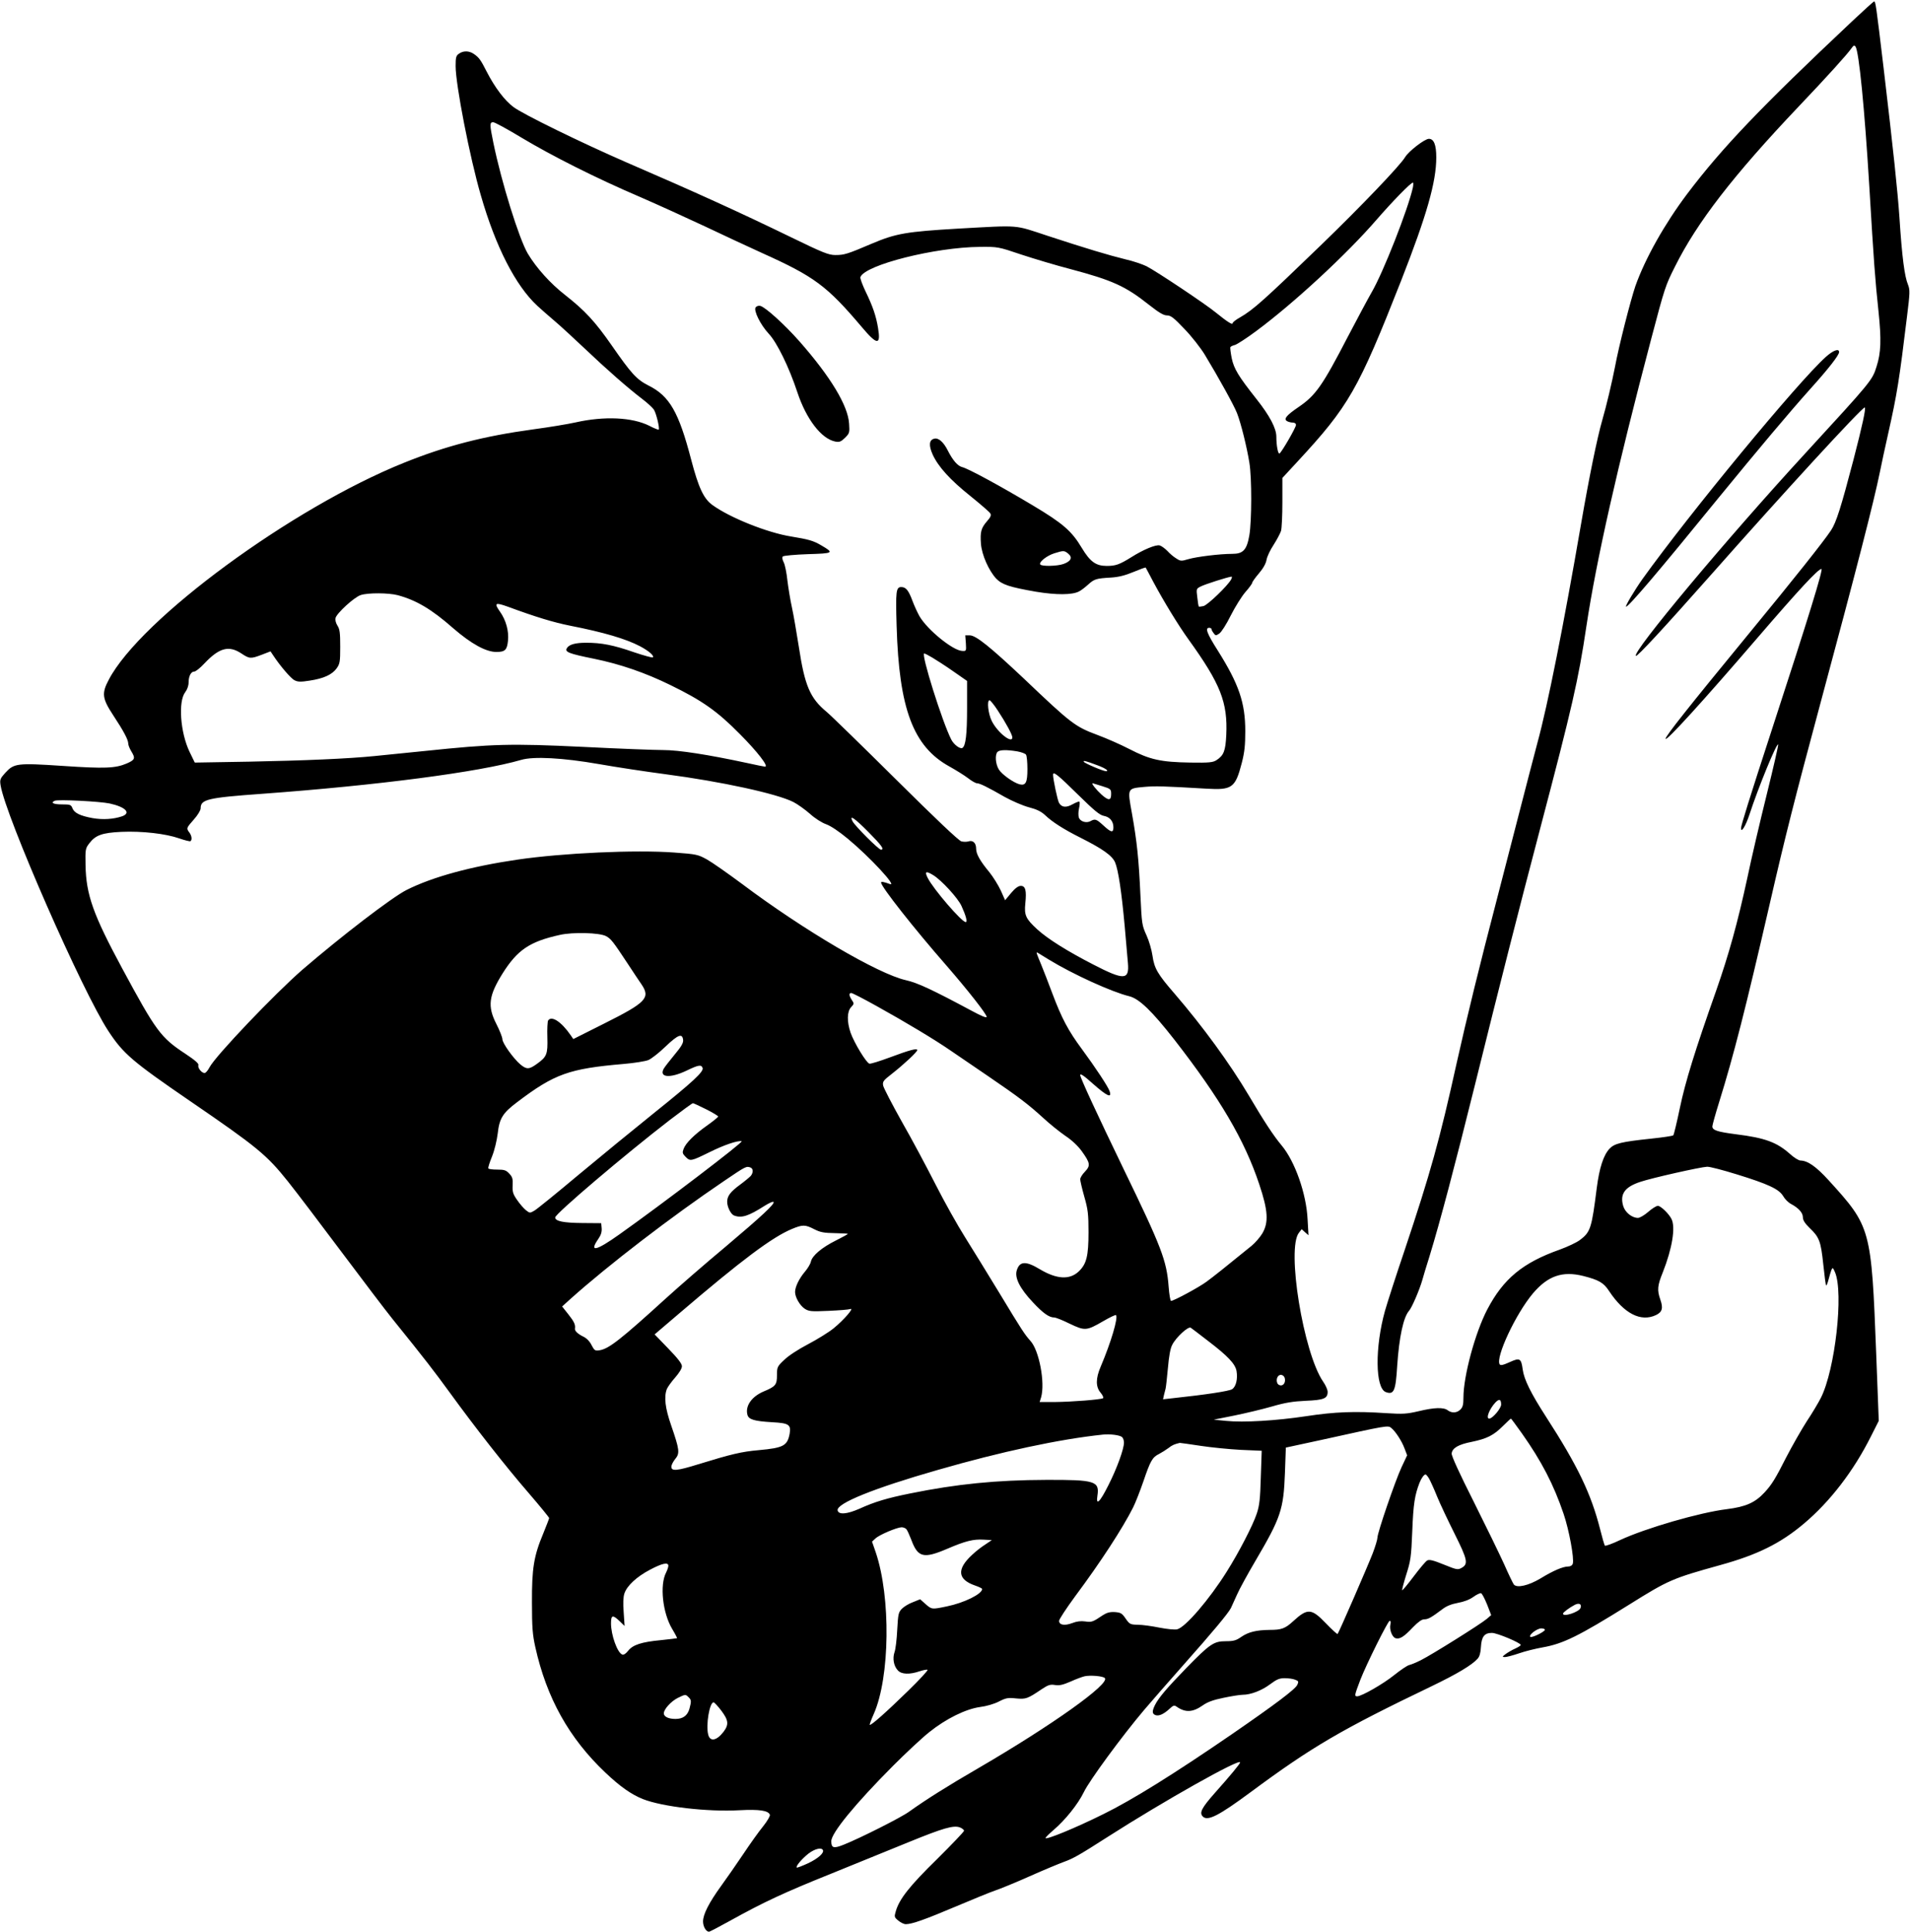
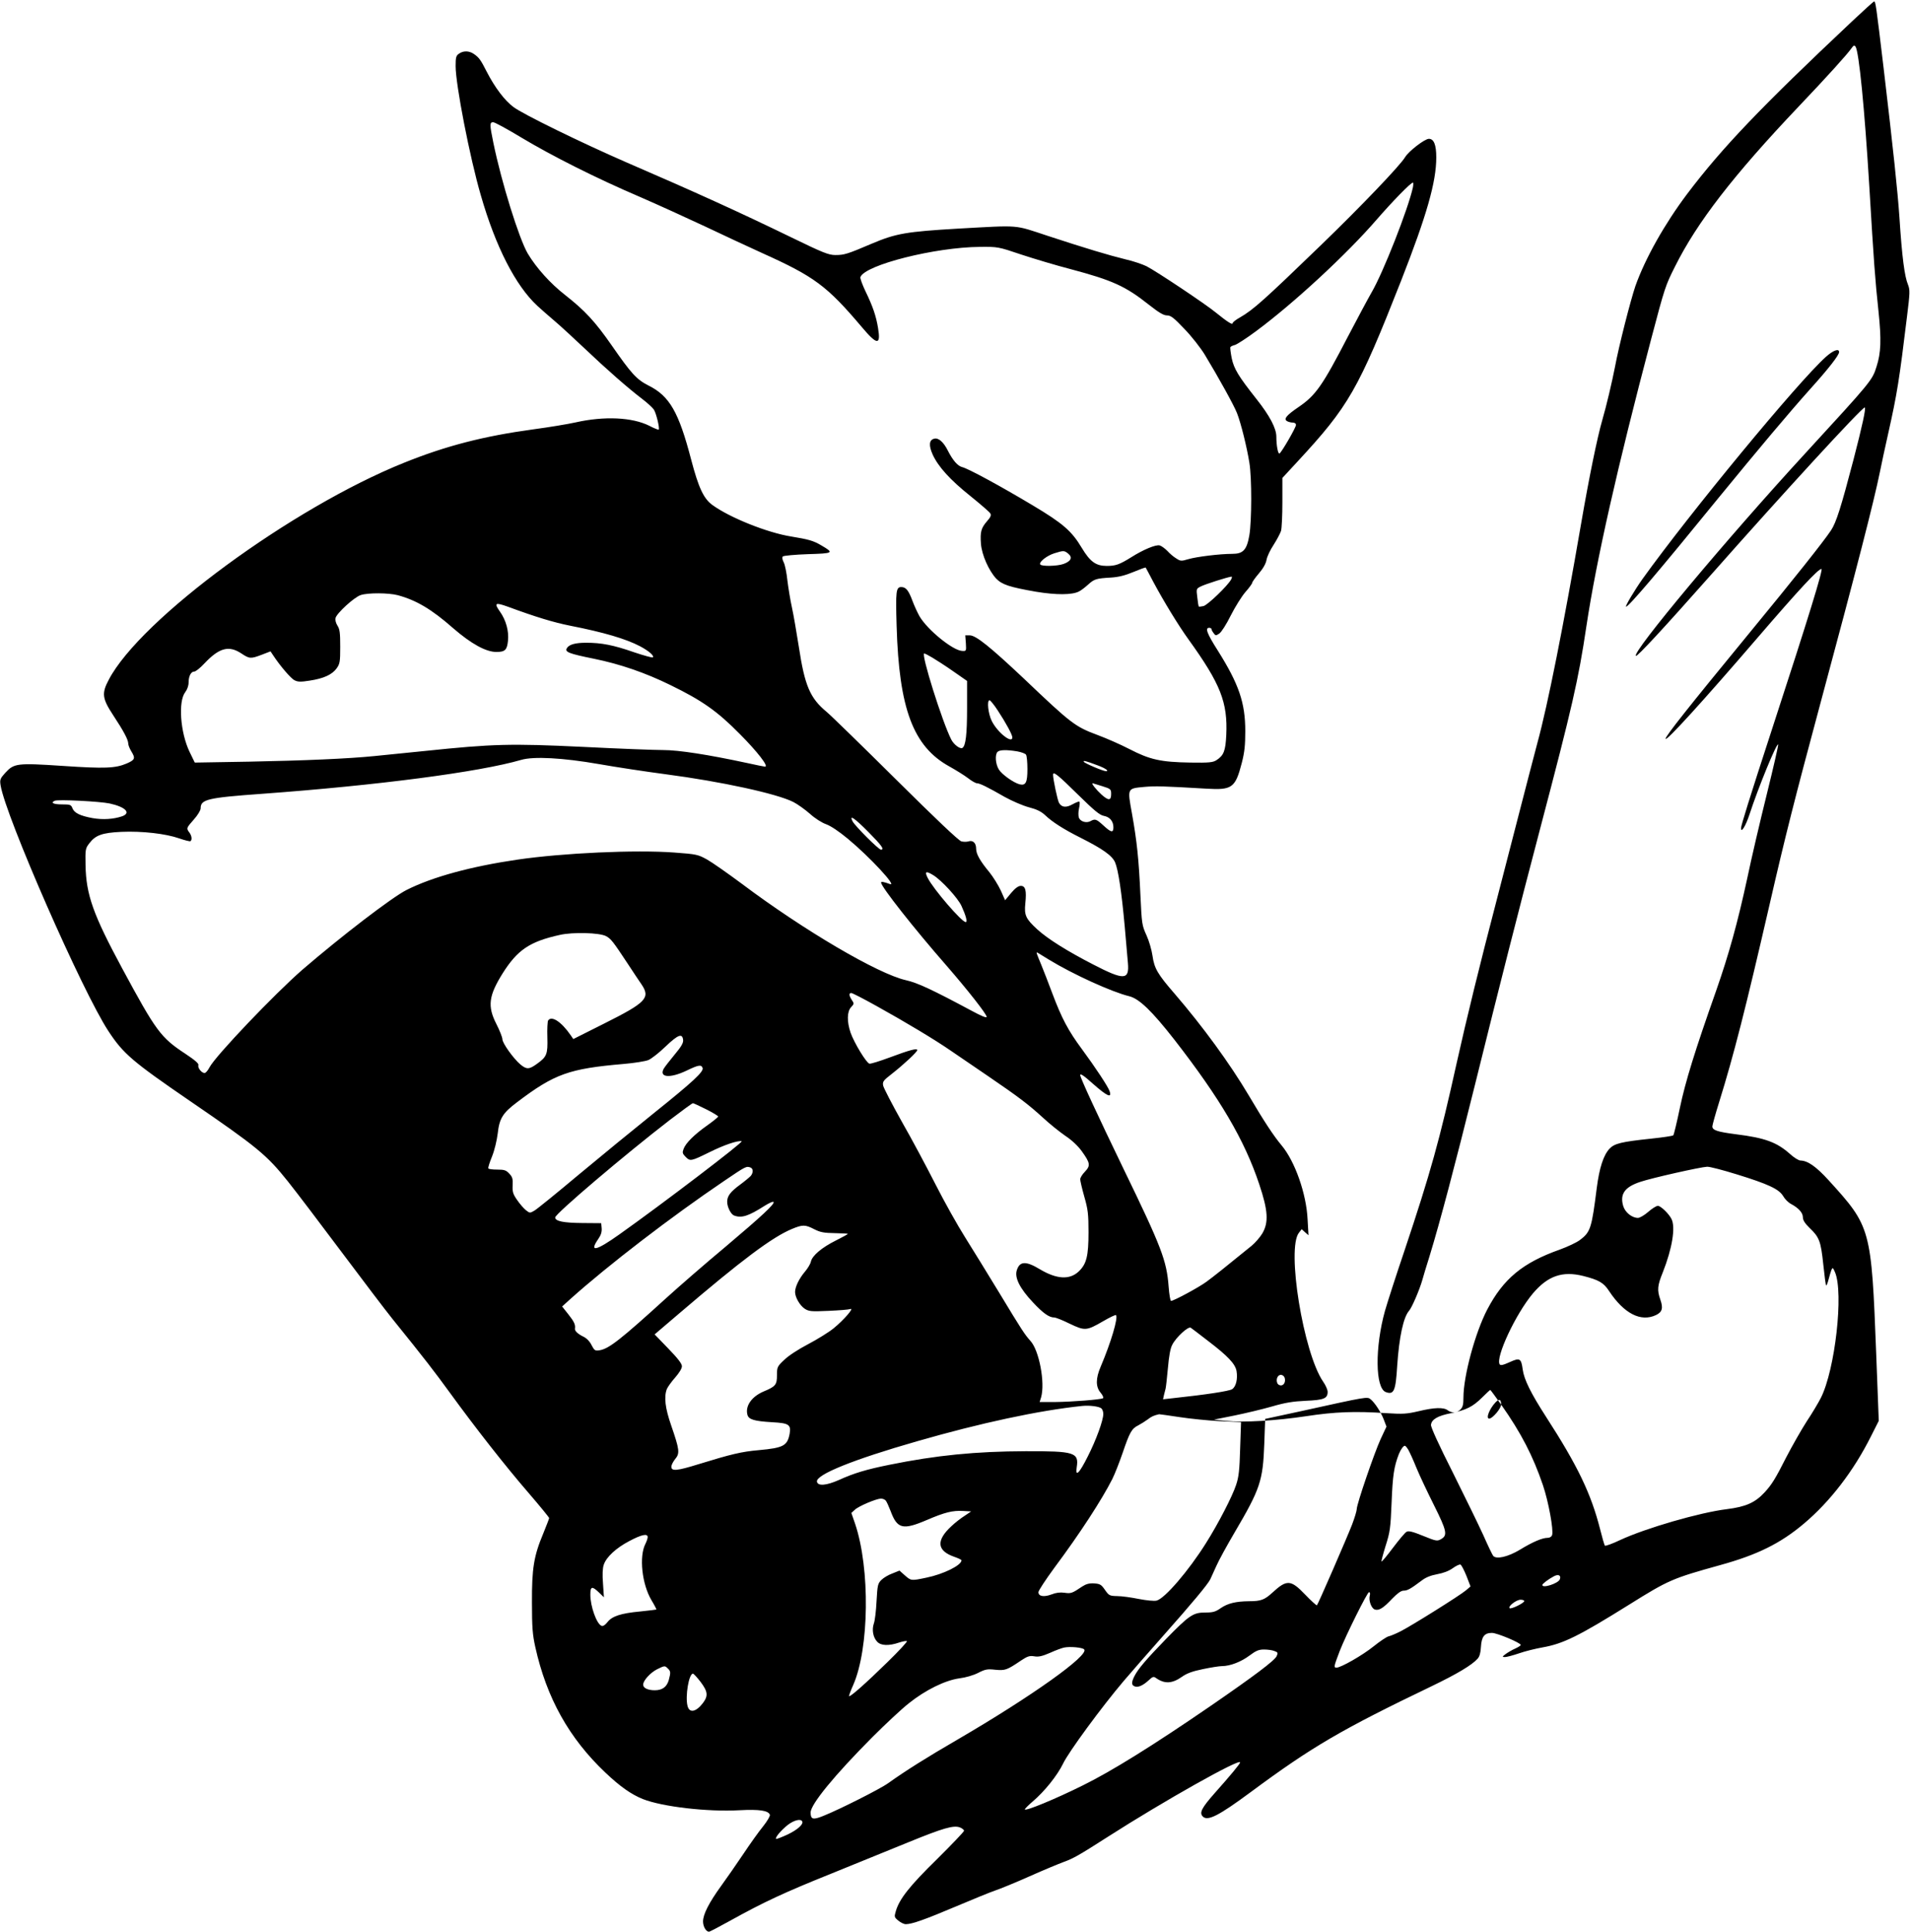
<svg xmlns="http://www.w3.org/2000/svg" version="1.0" width="1266pt" height="1280pt" viewBox="0 0 1266 1280" preserveAspectRatio="xMidYMid meet">
  <g transform="translate(0,1280) scale(0.1,-0.1)" fill="#000000" stroke="none">
-     <path d="M12270 12653 c-596 -561 -855 -831 -1087 -1138 -149 -198 -278 -427 -343 -610 -32 -94 -110 -398 -136 -539 -19 -97 -56 -255 -84 -351 -33 -115 -86 -372 -140 -685 -116 -673 -221 -1201 -289 -1450 -21 -80 -76 -289 -121 -465 -45 -176 -111 -430 -146 -565 -115 -440 -201 -790 -269 -1095 -112 -507 -174 -729 -345 -1240 -56 -165 -114 -345 -130 -401 -67 -240 -65 -511 5 -538 54 -20 66 6 76 174 13 191 41 322 79 365 18 20 69 138 88 205 5 19 26 89 47 155 71 232 167 596 301 1135 173 698 283 1131 434 1705 211 801 252 979 305 1335 66 438 204 1049 429 1902 91 345 95 356 159 483 145 291 386 603 818 1058 195 205 324 348 351 387 14 20 19 22 27 11 23 -34 60 -412 91 -921 30 -503 39 -627 61 -831 20 -191 17 -276 -13 -369 -28 -90 -34 -97 -474 -576 -518 -563 -1147 -1315 -1121 -1340 8 -8 184 183 497 536 487 551 1001 1110 1020 1110 10 0 -16 -121 -74 -344 -83 -317 -115 -419 -150 -471 -50 -75 -239 -313 -541 -680 -402 -489 -555 -682 -555 -700 0 -24 249 250 606 665 278 323 405 460 427 460 13 0 -84 -316 -327 -1060 -152 -466 -206 -640 -206 -658 0 -35 31 15 56 91 58 178 180 475 190 464 3 -3 -31 -151 -75 -329 -44 -177 -103 -429 -130 -559 -64 -295 -121 -501 -206 -744 -141 -399 -204 -603 -240 -775 -20 -96 -40 -179 -44 -183 -4 -4 -70 -14 -147 -22 -199 -21 -243 -32 -276 -67 -40 -43 -67 -127 -84 -258 -34 -268 -41 -293 -111 -346 -22 -17 -82 -45 -134 -64 -246 -87 -374 -193 -481 -397 -80 -153 -158 -441 -158 -584 0 -46 -4 -63 -20 -79 -23 -23 -57 -25 -84 -5 -27 21 -90 19 -193 -6 -78 -18 -103 -20 -213 -13 -209 14 -342 9 -532 -20 -200 -30 -415 -43 -533 -31 l-80 8 135 27 c74 15 187 42 250 60 89 26 140 34 225 38 119 5 145 15 145 59 0 14 -13 44 -30 68 -131 191 -244 884 -160 987 l18 23 22 -20 23 -20 -6 105 c-8 170 -84 385 -172 490 -53 63 -118 162 -217 330 -127 214 -306 459 -492 675 -113 130 -135 168 -147 252 -5 37 -23 99 -40 136 -30 66 -31 75 -40 265 -11 242 -23 355 -56 541 -31 171 -33 166 85 177 71 6 121 5 409 -12 170 -10 191 5 234 171 18 70 23 116 23 210 0 188 -42 311 -182 534 -72 113 -86 151 -57 151 8 0 15 -4 15 -8 0 -5 6 -17 14 -27 13 -18 15 -18 38 -3 14 10 47 61 76 120 29 57 72 126 97 155 25 28 45 56 45 61 0 6 20 34 44 62 29 34 47 66 51 91 4 22 25 66 47 99 21 33 43 74 49 92 5 18 9 104 9 192 l0 159 98 106 c343 370 404 477 689 1201 170 434 233 654 233 817 0 84 -16 123 -49 123 -28 0 -135 -83 -158 -122 -33 -55 -286 -320 -559 -584 -377 -364 -447 -427 -536 -478 -27 -15 -48 -32 -48 -38 0 -13 -36 10 -110 70 -69 57 -396 275 -461 308 -27 13 -88 34 -137 45 -111 27 -264 73 -517 156 -228 75 -176 71 -595 48 -341 -20 -412 -32 -570 -99 -164 -70 -184 -76 -243 -76 -45 0 -82 15 -296 119 -340 165 -630 297 -1091 496 -294 128 -684 318 -747 366 -58 43 -123 129 -177 234 -40 79 -51 94 -86 118 -31 21 -69 22 -98 1 -19 -13 -22 -24 -22 -82 0 -123 94 -606 167 -856 98 -341 230 -598 374 -732 24 -22 75 -67 114 -100 38 -32 128 -115 200 -183 145 -138 289 -264 381 -334 33 -25 68 -57 78 -71 16 -25 40 -125 32 -133 -2 -2 -31 9 -63 26 -113 56 -297 65 -488 22 -49 -11 -175 -32 -280 -46 -330 -45 -581 -110 -856 -221 -741 -297 -1748 -1036 -1958 -1438 -48 -90 -44 -124 29 -235 70 -106 100 -163 100 -188 0 -10 9 -33 20 -51 29 -47 25 -57 -30 -81 -75 -32 -145 -35 -426 -16 -302 20 -321 17 -379 -46 -34 -38 -37 -45 -31 -83 33 -205 542 -1367 715 -1629 98 -149 157 -200 541 -463 446 -305 508 -357 648 -532 60 -75 221 -288 359 -472 138 -184 288 -382 334 -439 219 -271 277 -347 382 -491 165 -227 366 -484 521 -663 75 -87 136 -162 136 -166 0 -4 -18 -50 -39 -102 -63 -150 -76 -232 -75 -459 0 -162 4 -212 22 -293 75 -338 224 -605 465 -833 97 -92 171 -144 248 -175 129 -51 430 -86 641 -74 131 7 191 -2 201 -30 3 -7 -17 -42 -45 -77 -28 -34 -87 -117 -131 -183 -44 -66 -110 -160 -146 -210 -82 -113 -121 -190 -121 -237 0 -34 20 -68 40 -68 4 0 66 32 136 71 229 127 363 189 674 314 168 68 399 162 514 209 228 93 297 113 339 97 15 -6 27 -16 27 -22 0 -6 -81 -91 -179 -188 -181 -177 -249 -263 -273 -344 -11 -38 -11 -41 16 -63 15 -13 37 -24 50 -24 41 0 128 31 336 119 113 48 229 95 259 105 30 10 131 51 225 93 94 42 196 84 226 95 66 24 101 44 298 170 364 233 872 519 872 490 0 -9 -62 -84 -168 -203 -88 -100 -104 -131 -79 -156 32 -32 106 6 317 162 408 302 602 415 1202 703 164 79 265 139 302 181 13 14 20 39 22 77 4 69 23 94 73 94 34 0 191 -66 191 -80 0 -4 -17 -15 -37 -24 -21 -9 -49 -26 -63 -36 -24 -18 -24 -20 -4 -20 11 0 53 11 94 25 40 14 110 31 155 39 136 24 238 74 570 281 267 167 290 176 606 264 247 68 401 144 557 276 171 144 328 347 443 577 l52 103 -17 445 c-32 832 -35 841 -315 1149 -84 92 -139 130 -187 131 -12 0 -44 20 -70 44 -87 77 -164 106 -357 130 -124 16 -157 27 -157 52 0 9 20 81 45 161 97 312 174 614 334 1308 105 458 168 705 336 1330 243 902 357 1347 395 1535 12 58 36 173 55 255 60 267 74 356 125 776 20 159 20 179 7 212 -23 54 -40 184 -57 447 -12 174 -40 441 -105 990 -50 419 -53 440 -63 440 -4 0 -72 -62 -152 -137z m-8817 -763 c207 -124 499 -271 789 -395 122 -53 315 -141 428 -194 113 -54 284 -133 380 -177 349 -157 431 -218 663 -492 101 -120 126 -121 107 -6 -13 81 -36 146 -82 241 -22 46 -38 89 -35 97 31 81 496 198 792 200 119 1 121 1 275 -51 85 -28 232 -72 325 -96 278 -74 365 -113 521 -237 66 -52 97 -70 119 -70 25 0 45 -15 115 -89 47 -48 108 -126 136 -172 92 -152 192 -333 213 -386 26 -66 65 -223 82 -328 17 -101 16 -387 0 -482 -17 -97 -41 -123 -113 -123 -83 0 -236 -19 -291 -35 -47 -14 -52 -14 -81 5 -17 10 -44 33 -59 50 -16 16 -39 33 -51 36 -26 6 -108 -28 -187 -78 -79 -49 -104 -58 -163 -58 -72 0 -110 27 -166 120 -67 112 -125 162 -326 282 -214 128 -428 244 -467 253 -30 8 -62 45 -95 110 -28 56 -62 86 -90 78 -34 -8 -37 -45 -10 -105 37 -81 116 -168 250 -275 67 -54 126 -105 132 -115 7 -12 3 -24 -22 -52 -39 -45 -46 -71 -40 -150 6 -74 52 -177 101 -230 39 -40 87 -56 264 -87 134 -22 240 -22 285 2 13 6 40 27 60 45 42 38 54 41 153 47 49 3 93 14 148 37 43 18 79 31 81 29 1 -2 24 -44 50 -94 70 -131 168 -291 233 -381 214 -297 261 -418 251 -635 -5 -105 -17 -135 -65 -166 -23 -15 -48 -18 -173 -16 -195 3 -268 19 -403 89 -60 31 -156 73 -213 94 -148 55 -174 75 -486 372 -224 211 -319 288 -360 288 l-30 0 4 -52 c3 -53 3 -53 -26 -51 -62 4 -229 140 -281 229 -13 23 -34 68 -46 100 -26 71 -44 94 -75 94 -35 0 -38 -27 -31 -259 16 -548 110 -798 350 -930 43 -24 98 -58 123 -77 24 -19 51 -34 59 -34 19 0 70 -25 185 -91 47 -26 118 -57 159 -68 54 -14 82 -28 110 -54 45 -43 121 -92 231 -147 149 -75 211 -119 231 -164 21 -50 43 -193 64 -426 8 -96 18 -205 21 -241 10 -114 -25 -116 -230 -10 -173 89 -302 170 -371 233 -76 70 -87 93 -79 172 9 85 1 116 -30 116 -16 0 -37 -15 -64 -47 l-40 -48 -29 65 c-17 36 -50 89 -74 119 -63 76 -89 122 -89 157 0 38 -21 58 -50 49 -12 -4 -33 -4 -48 0 -17 4 -172 151 -432 409 -223 221 -430 423 -461 449 -110 91 -145 173 -184 430 -15 94 -35 213 -46 262 -11 50 -24 130 -30 179 -5 49 -16 103 -24 119 -10 19 -12 34 -6 40 5 5 80 12 165 15 172 5 176 8 90 58 -52 31 -84 40 -200 59 -157 25 -405 124 -521 208 -59 42 -93 115 -142 302 -82 314 -143 421 -282 490 -80 41 -113 77 -245 267 -110 158 -177 230 -308 333 -99 77 -192 181 -248 275 -58 99 -174 471 -228 734 -25 122 -25 136 -1 136 10 0 93 -45 184 -100z m5912 -332 c-31 -142 -197 -565 -274 -696 -22 -38 -92 -169 -156 -291 -170 -328 -214 -391 -329 -469 -79 -54 -99 -78 -76 -92 8 -5 25 -10 38 -10 13 0 22 -6 22 -16 0 -17 -94 -179 -109 -189 -10 -5 -21 53 -21 111 0 56 -44 139 -131 249 -121 153 -150 201 -165 272 -7 36 -11 69 -9 73 3 4 16 11 30 14 14 4 78 45 141 92 251 186 600 509 799 739 107 123 226 245 240 245 4 0 3 -15 0 -32z m-2284 -2427 c30 -25 18 -50 -32 -68 -42 -15 -146 -17 -154 -3 -10 16 45 59 94 74 61 19 65 19 92 -3z m1079 -171 c-22 -41 -155 -169 -183 -176 -15 -3 -29 -5 -31 -3 -2 2 -7 30 -10 61 -7 56 -7 57 23 72 26 14 183 64 204 65 4 1 3 -8 -3 -19z m-5523 -104 c122 -33 224 -93 366 -218 120 -104 218 -158 287 -158 57 0 71 13 77 74 7 63 -13 137 -53 193 -41 58 -32 63 52 33 187 -69 303 -104 413 -126 224 -44 369 -87 463 -136 58 -31 96 -63 85 -74 -3 -3 -59 12 -124 34 -138 48 -216 63 -318 63 -70 0 -112 -11 -127 -35 -17 -26 11 -37 179 -71 172 -35 339 -92 508 -175 209 -102 309 -172 460 -325 117 -118 192 -215 166 -215 -5 0 -60 11 -123 25 -256 55 -450 85 -552 85 -55 0 -294 9 -531 21 -482 23 -596 20 -1048 -27 -133 -13 -285 -29 -337 -34 -167 -17 -465 -30 -832 -37 l-357 -6 -35 72 c-61 128 -76 334 -28 395 13 17 22 43 22 63 0 43 16 73 37 73 10 0 40 24 68 54 98 104 162 121 245 66 54 -36 62 -36 136 -8 l57 22 16 -24 c47 -72 120 -157 144 -168 22 -11 42 -11 99 -2 94 14 149 40 179 81 22 31 24 44 24 144 0 91 -3 116 -18 139 -11 17 -16 37 -13 51 8 32 125 139 167 152 49 16 185 15 246 -1z m3542 -413 c25 -15 88 -55 139 -91 l92 -64 0 -181 c0 -174 -9 -249 -31 -263 -15 -9 -57 22 -74 56 -59 115 -202 570 -179 570 4 0 28 -12 53 -27z m434 -350 c54 -82 97 -161 97 -179 0 -45 -98 32 -136 108 -24 47 -34 138 -15 138 5 0 30 -30 54 -67z m131 -272 c26 -5 52 -14 57 -22 5 -8 9 -51 9 -95 0 -89 -11 -111 -52 -101 -41 11 -118 66 -138 99 -22 37 -26 98 -8 116 14 14 60 15 132 3z m-2774 -84 c113 -20 311 -50 440 -67 373 -49 739 -129 848 -184 28 -14 78 -50 110 -78 34 -31 80 -60 109 -70 30 -11 84 -47 143 -96 146 -121 329 -319 279 -300 -41 15 -59 18 -59 10 0 -27 218 -304 436 -553 139 -160 264 -319 264 -337 0 -9 -36 6 -97 39 -265 142 -362 187 -438 204 -184 41 -675 329 -1088 639 -93 69 -197 142 -231 161 -60 33 -69 35 -217 46 -258 19 -738 -3 -1039 -47 -307 -45 -562 -114 -735 -201 -97 -49 -431 -305 -690 -528 -184 -160 -577 -572 -616 -647 -11 -21 -25 -38 -33 -38 -20 0 -47 35 -41 52 4 10 -22 33 -87 76 -163 107 -194 150 -418 565 -193 358 -239 488 -243 683 -2 106 -1 112 25 146 41 54 85 70 213 76 137 6 293 -12 382 -43 37 -13 71 -21 75 -19 13 8 9 37 -7 58 -21 28 -20 29 30 86 26 29 45 61 45 74 0 59 44 70 406 96 766 56 1441 144 1719 225 82 24 274 14 515 -28z m3307 -9 c49 -18 77 -38 54 -38 -19 0 -141 52 -147 62 -7 11 11 7 93 -24z m-128 -197 c103 -101 140 -132 167 -137 40 -7 64 -36 64 -76 0 -38 -15 -35 -66 12 -47 43 -55 46 -86 29 -27 -15 -67 -3 -77 23 -4 12 -4 40 1 61 5 22 6 42 3 45 -3 3 -23 -5 -45 -17 -44 -25 -74 -21 -91 10 -10 19 -39 156 -39 185 0 26 31 1 169 -135z m156 60 c57 -18 60 -20 60 -52 0 -45 -17 -46 -65 -3 -34 31 -68 74 -58 74 2 0 30 -9 63 -19z m-6578 -115 c105 -23 144 -63 82 -85 -56 -19 -126 -24 -195 -12 -82 15 -122 34 -134 66 -9 23 -15 25 -70 25 -56 0 -77 11 -47 24 21 10 299 -4 364 -18z m5030 -190 c88 -89 107 -116 82 -116 -15 0 -172 157 -188 188 -25 48 15 20 106 -72z m429 -285 c54 -33 163 -151 187 -204 29 -63 41 -107 28 -107 -26 0 -215 219 -252 293 -22 43 -12 48 37 18z m-2169 -404 c33 -18 45 -33 146 -186 34 -52 74 -112 90 -135 59 -88 30 -119 -248 -258 l-205 -103 -17 25 c-63 91 -127 132 -150 98 -4 -7 -7 -57 -5 -112 3 -112 -3 -128 -70 -176 -51 -37 -68 -37 -109 -3 -46 39 -119 141 -119 167 0 12 -18 58 -40 101 -60 118 -51 187 42 336 98 155 179 210 378 254 88 20 264 15 307 -8z m2936 -156 c159 -97 416 -214 531 -242 67 -16 152 -99 300 -288 304 -391 465 -665 563 -959 58 -173 63 -252 20 -325 -15 -25 -47 -62 -70 -81 -173 -141 -255 -206 -300 -239 -50 -37 -217 -127 -235 -127 -5 0 -12 43 -16 95 -13 172 -47 261 -299 780 -174 360 -287 604 -287 621 0 13 24 -3 83 -56 95 -84 128 -99 112 -51 -9 29 -95 159 -185 281 -89 120 -133 203 -195 368 -24 64 -57 150 -74 191 -33 80 -35 84 -23 78 4 -3 38 -23 75 -46z m-1143 -307 c193 -107 391 -226 492 -296 43 -29 153 -104 245 -167 208 -142 267 -187 366 -277 43 -40 109 -93 148 -120 44 -29 85 -68 110 -103 56 -78 58 -95 20 -135 -17 -17 -31 -40 -31 -50 0 -10 12 -62 27 -115 24 -84 28 -114 28 -236 0 -157 -13 -210 -64 -259 -60 -58 -147 -53 -259 14 -91 55 -133 54 -152 -6 -17 -49 20 -122 106 -213 68 -73 108 -101 142 -101 10 0 56 -18 102 -41 101 -48 111 -48 223 17 43 25 81 43 84 40 16 -16 -33 -181 -101 -341 -34 -79 -34 -134 -1 -173 15 -18 21 -33 16 -37 -16 -9 -206 -24 -318 -25 l-102 0 10 32 c27 96 -13 310 -71 373 -38 43 -54 66 -208 321 -77 126 -178 291 -226 367 -48 76 -135 231 -193 345 -58 114 -158 302 -224 417 -65 116 -121 224 -125 241 -5 27 0 34 58 79 79 62 168 145 168 157 0 14 -52 0 -183 -49 -65 -24 -125 -43 -134 -41 -20 4 -101 137 -125 205 -25 73 -24 140 3 169 21 22 21 25 5 48 -19 30 -21 46 -3 46 7 0 83 -39 167 -86z m-1282 -225 c2 -20 -12 -44 -58 -99 -33 -40 -65 -81 -71 -92 -31 -58 42 -64 150 -13 81 39 99 42 108 19 9 -24 -60 -89 -322 -299 -132 -106 -358 -291 -502 -411 -144 -121 -275 -227 -291 -236 -29 -17 -31 -17 -56 3 -14 11 -41 42 -58 67 -28 40 -32 54 -30 98 2 42 -1 55 -22 77 -21 23 -33 27 -80 27 -30 0 -57 3 -59 8 -3 4 8 39 24 78 17 42 32 106 38 153 11 100 33 136 129 208 248 188 345 222 706 253 71 6 145 18 164 26 19 8 71 48 114 90 83 79 111 89 116 43z m152 -459 c44 -22 80 -44 80 -48 0 -5 -33 -31 -72 -59 -85 -60 -143 -117 -157 -156 -9 -24 -8 -31 14 -53 30 -30 35 -29 159 32 95 47 185 78 212 72 16 -3 -525 -415 -810 -617 -156 -111 -203 -121 -140 -30 18 26 24 47 22 71 l-3 33 -125 1 c-125 1 -180 12 -180 37 0 24 464 418 760 646 80 61 148 111 153 111 4 0 43 -18 87 -40z m294 -386 c19 -7 20 -33 3 -55 -7 -8 -38 -34 -69 -57 -67 -49 -88 -77 -88 -115 0 -35 24 -82 45 -91 50 -19 95 -5 203 64 29 18 55 30 59 26 12 -11 -75 -92 -319 -298 -131 -109 -308 -263 -394 -341 -300 -273 -378 -334 -439 -344 -31 -5 -35 -2 -54 34 -12 25 -33 46 -54 56 -36 17 -59 39 -56 53 4 26 -5 46 -43 94 l-42 53 54 49 c251 225 671 547 1020 783 143 97 147 99 174 89z m6536 -45 c211 -65 281 -98 309 -144 11 -20 35 -44 53 -53 50 -27 78 -58 78 -88 0 -19 13 -40 44 -70 65 -62 75 -88 91 -240 8 -75 16 -139 19 -141 3 -3 10 15 16 38 6 24 15 53 19 64 8 18 10 17 24 -15 58 -136 1 -645 -94 -833 -17 -33 -59 -104 -94 -156 -34 -53 -94 -158 -133 -233 -75 -148 -98 -185 -146 -237 -63 -68 -124 -95 -250 -111 -180 -22 -538 -126 -706 -204 -52 -25 -98 -41 -102 -38 -4 4 -18 53 -32 109 -60 236 -149 421 -359 746 -100 155 -145 246 -154 312 -10 75 -19 80 -87 49 -44 -20 -60 -23 -66 -14 -28 46 106 333 220 469 99 117 196 151 335 116 102 -26 134 -44 170 -99 100 -151 211 -207 311 -160 42 20 49 46 29 103 -22 62 -19 93 16 179 63 159 86 300 58 355 -18 36 -72 87 -90 87 -10 0 -39 -18 -64 -40 -25 -22 -56 -40 -68 -40 -40 0 -85 36 -98 79 -23 79 10 126 114 160 77 26 398 98 442 100 17 1 105 -22 195 -50z m-6113 -364 c39 -20 64 -25 136 -26 48 -1 87 -3 87 -5 0 -2 -36 -22 -80 -44 -94 -47 -156 -100 -165 -139 -3 -16 -22 -47 -41 -69 -37 -44 -64 -99 -64 -133 0 -35 32 -90 64 -111 28 -18 44 -19 157 -14 69 3 134 8 145 12 30 12 -43 -73 -111 -128 -32 -26 -108 -73 -169 -105 -65 -34 -131 -77 -158 -104 -46 -43 -48 -48 -48 -101 0 -64 -9 -75 -88 -108 -80 -34 -123 -96 -108 -154 8 -32 45 -43 166 -50 109 -6 124 -16 114 -76 -15 -80 -41 -94 -205 -109 -114 -10 -181 -26 -402 -94 -139 -43 -177 -47 -177 -16 0 12 12 35 26 52 31 37 28 62 -27 221 -40 115 -49 189 -29 242 6 14 31 49 55 76 27 31 45 60 45 75 0 17 -27 52 -90 117 l-91 94 163 139 c413 353 617 506 748 560 70 29 87 29 147 -2z m2614 -743 c128 -98 176 -149 185 -196 9 -52 -3 -104 -29 -121 -20 -13 -172 -36 -395 -60 l-63 -7 6 28 c4 16 9 35 11 43 2 7 9 67 15 133 7 81 16 133 29 157 25 50 107 125 123 113 7 -5 60 -45 118 -90z m504 -241 c8 -26 -4 -51 -25 -51 -10 0 -21 7 -24 16 -10 25 3 54 24 54 10 0 21 -8 25 -19z m1435 -178 c0 -25 -57 -93 -79 -93 -24 0 1 64 41 107 25 26 38 22 38 -14z m137 -190 c132 -187 211 -340 277 -534 37 -109 71 -296 61 -330 -4 -12 -16 -19 -30 -19 -35 0 -99 -27 -184 -79 -80 -48 -157 -65 -177 -40 -6 8 -35 68 -64 134 -30 66 -121 253 -202 415 -94 186 -148 304 -146 319 4 36 45 60 133 77 101 21 145 43 207 105 27 27 51 49 53 49 2 0 34 -44 72 -97z m-865 35 c28 -23 69 -86 87 -134 l18 -47 -38 -81 c-42 -91 -159 -432 -159 -465 0 -12 -14 -58 -31 -103 -35 -90 -225 -527 -233 -535 -2 -3 -38 29 -78 71 -95 99 -121 101 -216 14 -53 -49 -78 -58 -155 -58 -90 -1 -142 -14 -189 -46 -34 -24 -51 -29 -103 -29 -79 0 -105 -17 -262 -178 -129 -133 -182 -195 -207 -244 -21 -42 -20 -60 4 -68 23 -7 54 7 93 43 23 22 31 24 45 14 58 -41 107 -39 173 7 32 23 70 37 139 51 52 11 109 20 126 20 54 0 127 28 183 70 43 32 61 40 96 40 24 0 55 -4 69 -10 23 -8 25 -12 15 -34 -14 -30 -149 -131 -432 -326 -389 -267 -663 -437 -852 -530 -185 -92 -385 -174 -385 -159 0 4 23 27 51 51 80 68 164 173 203 253 36 76 255 374 400 545 44 52 163 188 263 301 191 215 295 340 312 374 5 11 23 50 40 88 16 37 71 137 121 222 170 289 188 342 197 586 l6 167 236 51 c444 98 440 97 463 79z m-1785 -60 c7 -6 13 -22 13 -37 0 -42 -47 -172 -103 -282 -57 -114 -84 -139 -73 -70 15 97 -16 106 -339 105 -330 -1 -593 -27 -903 -90 -153 -31 -234 -55 -335 -101 -84 -37 -139 -41 -145 -11 -9 46 241 147 664 268 420 121 806 204 1094 234 48 5 111 -3 127 -16z m518 -58 c72 -11 193 -23 269 -27 l139 -6 -6 -176 c-4 -143 -9 -188 -27 -241 -25 -76 -119 -258 -200 -386 -115 -183 -273 -367 -327 -380 -16 -4 -66 1 -118 11 -49 10 -114 19 -143 19 -51 1 -55 4 -81 41 -24 35 -32 40 -71 43 -33 2 -54 -4 -79 -20 -68 -46 -75 -48 -118 -42 -28 4 -56 1 -86 -11 -51 -19 -87 -13 -87 15 0 10 48 83 106 162 170 228 314 450 384 588 16 32 47 111 69 175 46 135 59 159 104 181 17 9 46 27 62 39 25 20 41 26 75 34 3 0 64 -8 135 -19z m1517 -217 c9 -16 33 -68 53 -118 20 -49 73 -161 117 -249 86 -172 91 -200 46 -225 -25 -14 -32 -13 -118 22 -69 28 -96 35 -110 27 -10 -5 -50 -53 -90 -106 -39 -52 -74 -94 -76 -91 -2 2 10 48 27 103 29 91 33 115 40 289 7 179 16 237 48 320 13 32 30 55 40 55 4 0 14 -12 23 -27z m-3464 -336 c6 -7 20 -38 32 -69 44 -119 81 -128 240 -60 119 51 171 64 240 60 l54 -3 -43 -29 c-24 -15 -64 -46 -88 -69 -103 -95 -96 -163 20 -203 26 -9 47 -19 47 -23 0 -33 -120 -92 -233 -115 -100 -21 -101 -21 -142 15 l-36 32 -47 -19 c-26 -9 -59 -29 -73 -43 -24 -24 -26 -35 -32 -141 -3 -63 -11 -130 -18 -148 -14 -41 -5 -92 22 -120 24 -27 78 -29 145 -6 25 8 49 13 52 9 4 -3 -54 -66 -128 -138 -142 -139 -248 -233 -255 -226 -2 2 10 35 27 73 107 243 113 772 13 1069 l-25 72 23 21 c25 24 141 73 173 74 12 0 26 -6 32 -13z m-1578 -242 c0 -9 -7 -29 -15 -45 -43 -83 -23 -267 40 -373 20 -33 34 -61 33 -62 -2 -1 -50 -7 -108 -13 -128 -12 -186 -31 -217 -71 -15 -19 -29 -28 -39 -24 -32 12 -74 129 -74 206 0 56 11 59 57 15 l33 -32 -6 90 c-5 59 -3 103 5 126 17 51 82 111 170 157 81 43 121 51 121 26z m5427 -257 l27 -70 -29 -25 c-41 -35 -366 -238 -434 -272 -31 -16 -67 -31 -81 -34 -14 -4 -57 -33 -97 -65 -74 -60 -218 -142 -247 -142 -20 0 -18 7 21 110 40 103 183 390 194 390 7 0 9 -10 5 -24 -8 -32 11 -84 34 -91 27 -9 57 10 115 72 35 36 59 53 75 53 26 0 47 12 119 66 28 22 61 35 104 43 39 7 77 21 102 39 22 16 45 27 52 25 7 -3 24 -36 40 -75z m619 -23 c-10 -27 -117 -62 -116 -37 1 8 40 38 78 58 29 15 48 5 38 -21z m-236 -144 c0 -13 -88 -56 -97 -47 -12 12 45 56 73 56 13 0 24 -4 24 -9z m-2917 -320 c37 -37 -347 -311 -838 -597 -207 -120 -345 -207 -460 -289 -52 -38 -326 -176 -432 -218 -67 -27 -83 -23 -83 23 0 54 158 247 410 500 85 85 193 186 240 223 111 89 242 153 336 166 41 5 93 20 124 36 47 24 61 27 114 21 66 -6 76 -3 172 62 41 27 55 32 86 27 28 -5 52 0 105 23 37 17 79 32 93 35 39 8 120 1 133 -12z m-2759 -127 c19 -18 19 -27 6 -76 -13 -46 -43 -68 -93 -68 -46 0 -77 15 -77 37 0 27 47 79 92 102 51 25 52 25 72 5z m217 -89 c48 -64 51 -92 15 -140 -46 -60 -90 -68 -102 -18 -16 63 9 213 36 213 5 0 28 -25 51 -55z m673 -923 c11 -19 -30 -56 -97 -88 -39 -18 -73 -31 -76 -29 -8 9 34 58 78 93 41 31 84 42 95 24z" />
-     <path d="M5009 10764 c-16 -20 31 -116 87 -176 55 -59 134 -221 189 -387 59 -178 159 -309 252 -327 27 -5 37 -1 64 25 30 30 31 35 27 94 -7 119 -123 311 -329 545 -97 110 -225 226 -259 235 -11 3 -24 -1 -31 -9z" />
+     <path d="M12270 12653 c-596 -561 -855 -831 -1087 -1138 -149 -198 -278 -427 -343 -610 -32 -94 -110 -398 -136 -539 -19 -97 -56 -255 -84 -351 -33 -115 -86 -372 -140 -685 -116 -673 -221 -1201 -289 -1450 -21 -80 -76 -289 -121 -465 -45 -176 -111 -430 -146 -565 -115 -440 -201 -790 -269 -1095 -112 -507 -174 -729 -345 -1240 -56 -165 -114 -345 -130 -401 -67 -240 -65 -511 5 -538 54 -20 66 6 76 174 13 191 41 322 79 365 18 20 69 138 88 205 5 19 26 89 47 155 71 232 167 596 301 1135 173 698 283 1131 434 1705 211 801 252 979 305 1335 66 438 204 1049 429 1902 91 345 95 356 159 483 145 291 386 603 818 1058 195 205 324 348 351 387 14 20 19 22 27 11 23 -34 60 -412 91 -921 30 -503 39 -627 61 -831 20 -191 17 -276 -13 -369 -28 -90 -34 -97 -474 -576 -518 -563 -1147 -1315 -1121 -1340 8 -8 184 183 497 536 487 551 1001 1110 1020 1110 10 0 -16 -121 -74 -344 -83 -317 -115 -419 -150 -471 -50 -75 -239 -313 -541 -680 -402 -489 -555 -682 -555 -700 0 -24 249 250 606 665 278 323 405 460 427 460 13 0 -84 -316 -327 -1060 -152 -466 -206 -640 -206 -658 0 -35 31 15 56 91 58 178 180 475 190 464 3 -3 -31 -151 -75 -329 -44 -177 -103 -429 -130 -559 -64 -295 -121 -501 -206 -744 -141 -399 -204 -603 -240 -775 -20 -96 -40 -179 -44 -183 -4 -4 -70 -14 -147 -22 -199 -21 -243 -32 -276 -67 -40 -43 -67 -127 -84 -258 -34 -268 -41 -293 -111 -346 -22 -17 -82 -45 -134 -64 -246 -87 -374 -193 -481 -397 -80 -153 -158 -441 -158 -584 0 -46 -4 -63 -20 -79 -23 -23 -57 -25 -84 -5 -27 21 -90 19 -193 -6 -78 -18 -103 -20 -213 -13 -209 14 -342 9 -532 -20 -200 -30 -415 -43 -533 -31 l-80 8 135 27 c74 15 187 42 250 60 89 26 140 34 225 38 119 5 145 15 145 59 0 14 -13 44 -30 68 -131 191 -244 884 -160 987 l18 23 22 -20 23 -20 -6 105 c-8 170 -84 385 -172 490 -53 63 -118 162 -217 330 -127 214 -306 459 -492 675 -113 130 -135 168 -147 252 -5 37 -23 99 -40 136 -30 66 -31 75 -40 265 -11 242 -23 355 -56 541 -31 171 -33 166 85 177 71 6 121 5 409 -12 170 -10 191 5 234 171 18 70 23 116 23 210 0 188 -42 311 -182 534 -72 113 -86 151 -57 151 8 0 15 -4 15 -8 0 -5 6 -17 14 -27 13 -18 15 -18 38 -3 14 10 47 61 76 120 29 57 72 126 97 155 25 28 45 56 45 61 0 6 20 34 44 62 29 34 47 66 51 91 4 22 25 66 47 99 21 33 43 74 49 92 5 18 9 104 9 192 l0 159 98 106 c343 370 404 477 689 1201 170 434 233 654 233 817 0 84 -16 123 -49 123 -28 0 -135 -83 -158 -122 -33 -55 -286 -320 -559 -584 -377 -364 -447 -427 -536 -478 -27 -15 -48 -32 -48 -38 0 -13 -36 10 -110 70 -69 57 -396 275 -461 308 -27 13 -88 34 -137 45 -111 27 -264 73 -517 156 -228 75 -176 71 -595 48 -341 -20 -412 -32 -570 -99 -164 -70 -184 -76 -243 -76 -45 0 -82 15 -296 119 -340 165 -630 297 -1091 496 -294 128 -684 318 -747 366 -58 43 -123 129 -177 234 -40 79 -51 94 -86 118 -31 21 -69 22 -98 1 -19 -13 -22 -24 -22 -82 0 -123 94 -606 167 -856 98 -341 230 -598 374 -732 24 -22 75 -67 114 -100 38 -32 128 -115 200 -183 145 -138 289 -264 381 -334 33 -25 68 -57 78 -71 16 -25 40 -125 32 -133 -2 -2 -31 9 -63 26 -113 56 -297 65 -488 22 -49 -11 -175 -32 -280 -46 -330 -45 -581 -110 -856 -221 -741 -297 -1748 -1036 -1958 -1438 -48 -90 -44 -124 29 -235 70 -106 100 -163 100 -188 0 -10 9 -33 20 -51 29 -47 25 -57 -30 -81 -75 -32 -145 -35 -426 -16 -302 20 -321 17 -379 -46 -34 -38 -37 -45 -31 -83 33 -205 542 -1367 715 -1629 98 -149 157 -200 541 -463 446 -305 508 -357 648 -532 60 -75 221 -288 359 -472 138 -184 288 -382 334 -439 219 -271 277 -347 382 -491 165 -227 366 -484 521 -663 75 -87 136 -162 136 -166 0 -4 -18 -50 -39 -102 -63 -150 -76 -232 -75 -459 0 -162 4 -212 22 -293 75 -338 224 -605 465 -833 97 -92 171 -144 248 -175 129 -51 430 -86 641 -74 131 7 191 -2 201 -30 3 -7 -17 -42 -45 -77 -28 -34 -87 -117 -131 -183 -44 -66 -110 -160 -146 -210 -82 -113 -121 -190 -121 -237 0 -34 20 -68 40 -68 4 0 66 32 136 71 229 127 363 189 674 314 168 68 399 162 514 209 228 93 297 113 339 97 15 -6 27 -16 27 -22 0 -6 -81 -91 -179 -188 -181 -177 -249 -263 -273 -344 -11 -38 -11 -41 16 -63 15 -13 37 -24 50 -24 41 0 128 31 336 119 113 48 229 95 259 105 30 10 131 51 225 93 94 42 196 84 226 95 66 24 101 44 298 170 364 233 872 519 872 490 0 -9 -62 -84 -168 -203 -88 -100 -104 -131 -79 -156 32 -32 106 6 317 162 408 302 602 415 1202 703 164 79 265 139 302 181 13 14 20 39 22 77 4 69 23 94 73 94 34 0 191 -66 191 -80 0 -4 -17 -15 -37 -24 -21 -9 -49 -26 -63 -36 -24 -18 -24 -20 -4 -20 11 0 53 11 94 25 40 14 110 31 155 39 136 24 238 74 570 281 267 167 290 176 606 264 247 68 401 144 557 276 171 144 328 347 443 577 l52 103 -17 445 c-32 832 -35 841 -315 1149 -84 92 -139 130 -187 131 -12 0 -44 20 -70 44 -87 77 -164 106 -357 130 -124 16 -157 27 -157 52 0 9 20 81 45 161 97 312 174 614 334 1308 105 458 168 705 336 1330 243 902 357 1347 395 1535 12 58 36 173 55 255 60 267 74 356 125 776 20 159 20 179 7 212 -23 54 -40 184 -57 447 -12 174 -40 441 -105 990 -50 419 -53 440 -63 440 -4 0 -72 -62 -152 -137z m-8817 -763 c207 -124 499 -271 789 -395 122 -53 315 -141 428 -194 113 -54 284 -133 380 -177 349 -157 431 -218 663 -492 101 -120 126 -121 107 -6 -13 81 -36 146 -82 241 -22 46 -38 89 -35 97 31 81 496 198 792 200 119 1 121 1 275 -51 85 -28 232 -72 325 -96 278 -74 365 -113 521 -237 66 -52 97 -70 119 -70 25 0 45 -15 115 -89 47 -48 108 -126 136 -172 92 -152 192 -333 213 -386 26 -66 65 -223 82 -328 17 -101 16 -387 0 -482 -17 -97 -41 -123 -113 -123 -83 0 -236 -19 -291 -35 -47 -14 -52 -14 -81 5 -17 10 -44 33 -59 50 -16 16 -39 33 -51 36 -26 6 -108 -28 -187 -78 -79 -49 -104 -58 -163 -58 -72 0 -110 27 -166 120 -67 112 -125 162 -326 282 -214 128 -428 244 -467 253 -30 8 -62 45 -95 110 -28 56 -62 86 -90 78 -34 -8 -37 -45 -10 -105 37 -81 116 -168 250 -275 67 -54 126 -105 132 -115 7 -12 3 -24 -22 -52 -39 -45 -46 -71 -40 -150 6 -74 52 -177 101 -230 39 -40 87 -56 264 -87 134 -22 240 -22 285 2 13 6 40 27 60 45 42 38 54 41 153 47 49 3 93 14 148 37 43 18 79 31 81 29 1 -2 24 -44 50 -94 70 -131 168 -291 233 -381 214 -297 261 -418 251 -635 -5 -105 -17 -135 -65 -166 -23 -15 -48 -18 -173 -16 -195 3 -268 19 -403 89 -60 31 -156 73 -213 94 -148 55 -174 75 -486 372 -224 211 -319 288 -360 288 l-30 0 4 -52 c3 -53 3 -53 -26 -51 -62 4 -229 140 -281 229 -13 23 -34 68 -46 100 -26 71 -44 94 -75 94 -35 0 -38 -27 -31 -259 16 -548 110 -798 350 -930 43 -24 98 -58 123 -77 24 -19 51 -34 59 -34 19 0 70 -25 185 -91 47 -26 118 -57 159 -68 54 -14 82 -28 110 -54 45 -43 121 -92 231 -147 149 -75 211 -119 231 -164 21 -50 43 -193 64 -426 8 -96 18 -205 21 -241 10 -114 -25 -116 -230 -10 -173 89 -302 170 -371 233 -76 70 -87 93 -79 172 9 85 1 116 -30 116 -16 0 -37 -15 -64 -47 l-40 -48 -29 65 c-17 36 -50 89 -74 119 -63 76 -89 122 -89 157 0 38 -21 58 -50 49 -12 -4 -33 -4 -48 0 -17 4 -172 151 -432 409 -223 221 -430 423 -461 449 -110 91 -145 173 -184 430 -15 94 -35 213 -46 262 -11 50 -24 130 -30 179 -5 49 -16 103 -24 119 -10 19 -12 34 -6 40 5 5 80 12 165 15 172 5 176 8 90 58 -52 31 -84 40 -200 59 -157 25 -405 124 -521 208 -59 42 -93 115 -142 302 -82 314 -143 421 -282 490 -80 41 -113 77 -245 267 -110 158 -177 230 -308 333 -99 77 -192 181 -248 275 -58 99 -174 471 -228 734 -25 122 -25 136 -1 136 10 0 93 -45 184 -100z m5912 -332 c-31 -142 -197 -565 -274 -696 -22 -38 -92 -169 -156 -291 -170 -328 -214 -391 -329 -469 -79 -54 -99 -78 -76 -92 8 -5 25 -10 38 -10 13 0 22 -6 22 -16 0 -17 -94 -179 -109 -189 -10 -5 -21 53 -21 111 0 56 -44 139 -131 249 -121 153 -150 201 -165 272 -7 36 -11 69 -9 73 3 4 16 11 30 14 14 4 78 45 141 92 251 186 600 509 799 739 107 123 226 245 240 245 4 0 3 -15 0 -32z m-2284 -2427 c30 -25 18 -50 -32 -68 -42 -15 -146 -17 -154 -3 -10 16 45 59 94 74 61 19 65 19 92 -3z m1079 -171 c-22 -41 -155 -169 -183 -176 -15 -3 -29 -5 -31 -3 -2 2 -7 30 -10 61 -7 56 -7 57 23 72 26 14 183 64 204 65 4 1 3 -8 -3 -19z m-5523 -104 c122 -33 224 -93 366 -218 120 -104 218 -158 287 -158 57 0 71 13 77 74 7 63 -13 137 -53 193 -41 58 -32 63 52 33 187 -69 303 -104 413 -126 224 -44 369 -87 463 -136 58 -31 96 -63 85 -74 -3 -3 -59 12 -124 34 -138 48 -216 63 -318 63 -70 0 -112 -11 -127 -35 -17 -26 11 -37 179 -71 172 -35 339 -92 508 -175 209 -102 309 -172 460 -325 117 -118 192 -215 166 -215 -5 0 -60 11 -123 25 -256 55 -450 85 -552 85 -55 0 -294 9 -531 21 -482 23 -596 20 -1048 -27 -133 -13 -285 -29 -337 -34 -167 -17 -465 -30 -832 -37 l-357 -6 -35 72 c-61 128 -76 334 -28 395 13 17 22 43 22 63 0 43 16 73 37 73 10 0 40 24 68 54 98 104 162 121 245 66 54 -36 62 -36 136 -8 l57 22 16 -24 c47 -72 120 -157 144 -168 22 -11 42 -11 99 -2 94 14 149 40 179 81 22 31 24 44 24 144 0 91 -3 116 -18 139 -11 17 -16 37 -13 51 8 32 125 139 167 152 49 16 185 15 246 -1z m3542 -413 c25 -15 88 -55 139 -91 l92 -64 0 -181 c0 -174 -9 -249 -31 -263 -15 -9 -57 22 -74 56 -59 115 -202 570 -179 570 4 0 28 -12 53 -27z m434 -350 c54 -82 97 -161 97 -179 0 -45 -98 32 -136 108 -24 47 -34 138 -15 138 5 0 30 -30 54 -67z m131 -272 c26 -5 52 -14 57 -22 5 -8 9 -51 9 -95 0 -89 -11 -111 -52 -101 -41 11 -118 66 -138 99 -22 37 -26 98 -8 116 14 14 60 15 132 3z m-2774 -84 c113 -20 311 -50 440 -67 373 -49 739 -129 848 -184 28 -14 78 -50 110 -78 34 -31 80 -60 109 -70 30 -11 84 -47 143 -96 146 -121 329 -319 279 -300 -41 15 -59 18 -59 10 0 -27 218 -304 436 -553 139 -160 264 -319 264 -337 0 -9 -36 6 -97 39 -265 142 -362 187 -438 204 -184 41 -675 329 -1088 639 -93 69 -197 142 -231 161 -60 33 -69 35 -217 46 -258 19 -738 -3 -1039 -47 -307 -45 -562 -114 -735 -201 -97 -49 -431 -305 -690 -528 -184 -160 -577 -572 -616 -647 -11 -21 -25 -38 -33 -38 -20 0 -47 35 -41 52 4 10 -22 33 -87 76 -163 107 -194 150 -418 565 -193 358 -239 488 -243 683 -2 106 -1 112 25 146 41 54 85 70 213 76 137 6 293 -12 382 -43 37 -13 71 -21 75 -19 13 8 9 37 -7 58 -21 28 -20 29 30 86 26 29 45 61 45 74 0 59 44 70 406 96 766 56 1441 144 1719 225 82 24 274 14 515 -28z m3307 -9 c49 -18 77 -38 54 -38 -19 0 -141 52 -147 62 -7 11 11 7 93 -24z m-128 -197 c103 -101 140 -132 167 -137 40 -7 64 -36 64 -76 0 -38 -15 -35 -66 12 -47 43 -55 46 -86 29 -27 -15 -67 -3 -77 23 -4 12 -4 40 1 61 5 22 6 42 3 45 -3 3 -23 -5 -45 -17 -44 -25 -74 -21 -91 10 -10 19 -39 156 -39 185 0 26 31 1 169 -135z m156 60 c57 -18 60 -20 60 -52 0 -45 -17 -46 -65 -3 -34 31 -68 74 -58 74 2 0 30 -9 63 -19z m-6578 -115 c105 -23 144 -63 82 -85 -56 -19 -126 -24 -195 -12 -82 15 -122 34 -134 66 -9 23 -15 25 -70 25 -56 0 -77 11 -47 24 21 10 299 -4 364 -18z m5030 -190 c88 -89 107 -116 82 -116 -15 0 -172 157 -188 188 -25 48 15 20 106 -72z m429 -285 c54 -33 163 -151 187 -204 29 -63 41 -107 28 -107 -26 0 -215 219 -252 293 -22 43 -12 48 37 18z m-2169 -404 c33 -18 45 -33 146 -186 34 -52 74 -112 90 -135 59 -88 30 -119 -248 -258 l-205 -103 -17 25 c-63 91 -127 132 -150 98 -4 -7 -7 -57 -5 -112 3 -112 -3 -128 -70 -176 -51 -37 -68 -37 -109 -3 -46 39 -119 141 -119 167 0 12 -18 58 -40 101 -60 118 -51 187 42 336 98 155 179 210 378 254 88 20 264 15 307 -8z m2936 -156 c159 -97 416 -214 531 -242 67 -16 152 -99 300 -288 304 -391 465 -665 563 -959 58 -173 63 -252 20 -325 -15 -25 -47 -62 -70 -81 -173 -141 -255 -206 -300 -239 -50 -37 -217 -127 -235 -127 -5 0 -12 43 -16 95 -13 172 -47 261 -299 780 -174 360 -287 604 -287 621 0 13 24 -3 83 -56 95 -84 128 -99 112 -51 -9 29 -95 159 -185 281 -89 120 -133 203 -195 368 -24 64 -57 150 -74 191 -33 80 -35 84 -23 78 4 -3 38 -23 75 -46z m-1143 -307 c193 -107 391 -226 492 -296 43 -29 153 -104 245 -167 208 -142 267 -187 366 -277 43 -40 109 -93 148 -120 44 -29 85 -68 110 -103 56 -78 58 -95 20 -135 -17 -17 -31 -40 -31 -50 0 -10 12 -62 27 -115 24 -84 28 -114 28 -236 0 -157 -13 -210 -64 -259 -60 -58 -147 -53 -259 14 -91 55 -133 54 -152 -6 -17 -49 20 -122 106 -213 68 -73 108 -101 142 -101 10 0 56 -18 102 -41 101 -48 111 -48 223 17 43 25 81 43 84 40 16 -16 -33 -181 -101 -341 -34 -79 -34 -134 -1 -173 15 -18 21 -33 16 -37 -16 -9 -206 -24 -318 -25 l-102 0 10 32 c27 96 -13 310 -71 373 -38 43 -54 66 -208 321 -77 126 -178 291 -226 367 -48 76 -135 231 -193 345 -58 114 -158 302 -224 417 -65 116 -121 224 -125 241 -5 27 0 34 58 79 79 62 168 145 168 157 0 14 -52 0 -183 -49 -65 -24 -125 -43 -134 -41 -20 4 -101 137 -125 205 -25 73 -24 140 3 169 21 22 21 25 5 48 -19 30 -21 46 -3 46 7 0 83 -39 167 -86z m-1282 -225 c2 -20 -12 -44 -58 -99 -33 -40 -65 -81 -71 -92 -31 -58 42 -64 150 -13 81 39 99 42 108 19 9 -24 -60 -89 -322 -299 -132 -106 -358 -291 -502 -411 -144 -121 -275 -227 -291 -236 -29 -17 -31 -17 -56 3 -14 11 -41 42 -58 67 -28 40 -32 54 -30 98 2 42 -1 55 -22 77 -21 23 -33 27 -80 27 -30 0 -57 3 -59 8 -3 4 8 39 24 78 17 42 32 106 38 153 11 100 33 136 129 208 248 188 345 222 706 253 71 6 145 18 164 26 19 8 71 48 114 90 83 79 111 89 116 43z m152 -459 c44 -22 80 -44 80 -48 0 -5 -33 -31 -72 -59 -85 -60 -143 -117 -157 -156 -9 -24 -8 -31 14 -53 30 -30 35 -29 159 32 95 47 185 78 212 72 16 -3 -525 -415 -810 -617 -156 -111 -203 -121 -140 -30 18 26 24 47 22 71 l-3 33 -125 1 c-125 1 -180 12 -180 37 0 24 464 418 760 646 80 61 148 111 153 111 4 0 43 -18 87 -40z m294 -386 c19 -7 20 -33 3 -55 -7 -8 -38 -34 -69 -57 -67 -49 -88 -77 -88 -115 0 -35 24 -82 45 -91 50 -19 95 -5 203 64 29 18 55 30 59 26 12 -11 -75 -92 -319 -298 -131 -109 -308 -263 -394 -341 -300 -273 -378 -334 -439 -344 -31 -5 -35 -2 -54 34 -12 25 -33 46 -54 56 -36 17 -59 39 -56 53 4 26 -5 46 -43 94 l-42 53 54 49 c251 225 671 547 1020 783 143 97 147 99 174 89z m6536 -45 c211 -65 281 -98 309 -144 11 -20 35 -44 53 -53 50 -27 78 -58 78 -88 0 -19 13 -40 44 -70 65 -62 75 -88 91 -240 8 -75 16 -139 19 -141 3 -3 10 15 16 38 6 24 15 53 19 64 8 18 10 17 24 -15 58 -136 1 -645 -94 -833 -17 -33 -59 -104 -94 -156 -34 -53 -94 -158 -133 -233 -75 -148 -98 -185 -146 -237 -63 -68 -124 -95 -250 -111 -180 -22 -538 -126 -706 -204 -52 -25 -98 -41 -102 -38 -4 4 -18 53 -32 109 -60 236 -149 421 -359 746 -100 155 -145 246 -154 312 -10 75 -19 80 -87 49 -44 -20 -60 -23 -66 -14 -28 46 106 333 220 469 99 117 196 151 335 116 102 -26 134 -44 170 -99 100 -151 211 -207 311 -160 42 20 49 46 29 103 -22 62 -19 93 16 179 63 159 86 300 58 355 -18 36 -72 87 -90 87 -10 0 -39 -18 -64 -40 -25 -22 -56 -40 -68 -40 -40 0 -85 36 -98 79 -23 79 10 126 114 160 77 26 398 98 442 100 17 1 105 -22 195 -50z m-6113 -364 c39 -20 64 -25 136 -26 48 -1 87 -3 87 -5 0 -2 -36 -22 -80 -44 -94 -47 -156 -100 -165 -139 -3 -16 -22 -47 -41 -69 -37 -44 -64 -99 -64 -133 0 -35 32 -90 64 -111 28 -18 44 -19 157 -14 69 3 134 8 145 12 30 12 -43 -73 -111 -128 -32 -26 -108 -73 -169 -105 -65 -34 -131 -77 -158 -104 -46 -43 -48 -48 -48 -101 0 -64 -9 -75 -88 -108 -80 -34 -123 -96 -108 -154 8 -32 45 -43 166 -50 109 -6 124 -16 114 -76 -15 -80 -41 -94 -205 -109 -114 -10 -181 -26 -402 -94 -139 -43 -177 -47 -177 -16 0 12 12 35 26 52 31 37 28 62 -27 221 -40 115 -49 189 -29 242 6 14 31 49 55 76 27 31 45 60 45 75 0 17 -27 52 -90 117 l-91 94 163 139 c413 353 617 506 748 560 70 29 87 29 147 -2z m2614 -743 c128 -98 176 -149 185 -196 9 -52 -3 -104 -29 -121 -20 -13 -172 -36 -395 -60 l-63 -7 6 28 c4 16 9 35 11 43 2 7 9 67 15 133 7 81 16 133 29 157 25 50 107 125 123 113 7 -5 60 -45 118 -90z m504 -241 c8 -26 -4 -51 -25 -51 -10 0 -21 7 -24 16 -10 25 3 54 24 54 10 0 21 -8 25 -19z m1435 -178 c0 -25 -57 -93 -79 -93 -24 0 1 64 41 107 25 26 38 22 38 -14z c132 -187 211 -340 277 -534 37 -109 71 -296 61 -330 -4 -12 -16 -19 -30 -19 -35 0 -99 -27 -184 -79 -80 -48 -157 -65 -177 -40 -6 8 -35 68 -64 134 -30 66 -121 253 -202 415 -94 186 -148 304 -146 319 4 36 45 60 133 77 101 21 145 43 207 105 27 27 51 49 53 49 2 0 34 -44 72 -97z m-865 35 c28 -23 69 -86 87 -134 l18 -47 -38 -81 c-42 -91 -159 -432 -159 -465 0 -12 -14 -58 -31 -103 -35 -90 -225 -527 -233 -535 -2 -3 -38 29 -78 71 -95 99 -121 101 -216 14 -53 -49 -78 -58 -155 -58 -90 -1 -142 -14 -189 -46 -34 -24 -51 -29 -103 -29 -79 0 -105 -17 -262 -178 -129 -133 -182 -195 -207 -244 -21 -42 -20 -60 4 -68 23 -7 54 7 93 43 23 22 31 24 45 14 58 -41 107 -39 173 7 32 23 70 37 139 51 52 11 109 20 126 20 54 0 127 28 183 70 43 32 61 40 96 40 24 0 55 -4 69 -10 23 -8 25 -12 15 -34 -14 -30 -149 -131 -432 -326 -389 -267 -663 -437 -852 -530 -185 -92 -385 -174 -385 -159 0 4 23 27 51 51 80 68 164 173 203 253 36 76 255 374 400 545 44 52 163 188 263 301 191 215 295 340 312 374 5 11 23 50 40 88 16 37 71 137 121 222 170 289 188 342 197 586 l6 167 236 51 c444 98 440 97 463 79z m-1785 -60 c7 -6 13 -22 13 -37 0 -42 -47 -172 -103 -282 -57 -114 -84 -139 -73 -70 15 97 -16 106 -339 105 -330 -1 -593 -27 -903 -90 -153 -31 -234 -55 -335 -101 -84 -37 -139 -41 -145 -11 -9 46 241 147 664 268 420 121 806 204 1094 234 48 5 111 -3 127 -16z m518 -58 c72 -11 193 -23 269 -27 l139 -6 -6 -176 c-4 -143 -9 -188 -27 -241 -25 -76 -119 -258 -200 -386 -115 -183 -273 -367 -327 -380 -16 -4 -66 1 -118 11 -49 10 -114 19 -143 19 -51 1 -55 4 -81 41 -24 35 -32 40 -71 43 -33 2 -54 -4 -79 -20 -68 -46 -75 -48 -118 -42 -28 4 -56 1 -86 -11 -51 -19 -87 -13 -87 15 0 10 48 83 106 162 170 228 314 450 384 588 16 32 47 111 69 175 46 135 59 159 104 181 17 9 46 27 62 39 25 20 41 26 75 34 3 0 64 -8 135 -19z m1517 -217 c9 -16 33 -68 53 -118 20 -49 73 -161 117 -249 86 -172 91 -200 46 -225 -25 -14 -32 -13 -118 22 -69 28 -96 35 -110 27 -10 -5 -50 -53 -90 -106 -39 -52 -74 -94 -76 -91 -2 2 10 48 27 103 29 91 33 115 40 289 7 179 16 237 48 320 13 32 30 55 40 55 4 0 14 -12 23 -27z m-3464 -336 c6 -7 20 -38 32 -69 44 -119 81 -128 240 -60 119 51 171 64 240 60 l54 -3 -43 -29 c-24 -15 -64 -46 -88 -69 -103 -95 -96 -163 20 -203 26 -9 47 -19 47 -23 0 -33 -120 -92 -233 -115 -100 -21 -101 -21 -142 15 l-36 32 -47 -19 c-26 -9 -59 -29 -73 -43 -24 -24 -26 -35 -32 -141 -3 -63 -11 -130 -18 -148 -14 -41 -5 -92 22 -120 24 -27 78 -29 145 -6 25 8 49 13 52 9 4 -3 -54 -66 -128 -138 -142 -139 -248 -233 -255 -226 -2 2 10 35 27 73 107 243 113 772 13 1069 l-25 72 23 21 c25 24 141 73 173 74 12 0 26 -6 32 -13z m-1578 -242 c0 -9 -7 -29 -15 -45 -43 -83 -23 -267 40 -373 20 -33 34 -61 33 -62 -2 -1 -50 -7 -108 -13 -128 -12 -186 -31 -217 -71 -15 -19 -29 -28 -39 -24 -32 12 -74 129 -74 206 0 56 11 59 57 15 l33 -32 -6 90 c-5 59 -3 103 5 126 17 51 82 111 170 157 81 43 121 51 121 26z m5427 -257 l27 -70 -29 -25 c-41 -35 -366 -238 -434 -272 -31 -16 -67 -31 -81 -34 -14 -4 -57 -33 -97 -65 -74 -60 -218 -142 -247 -142 -20 0 -18 7 21 110 40 103 183 390 194 390 7 0 9 -10 5 -24 -8 -32 11 -84 34 -91 27 -9 57 10 115 72 35 36 59 53 75 53 26 0 47 12 119 66 28 22 61 35 104 43 39 7 77 21 102 39 22 16 45 27 52 25 7 -3 24 -36 40 -75z m619 -23 c-10 -27 -117 -62 -116 -37 1 8 40 38 78 58 29 15 48 5 38 -21z m-236 -144 c0 -13 -88 -56 -97 -47 -12 12 45 56 73 56 13 0 24 -4 24 -9z m-2917 -320 c37 -37 -347 -311 -838 -597 -207 -120 -345 -207 -460 -289 -52 -38 -326 -176 -432 -218 -67 -27 -83 -23 -83 23 0 54 158 247 410 500 85 85 193 186 240 223 111 89 242 153 336 166 41 5 93 20 124 36 47 24 61 27 114 21 66 -6 76 -3 172 62 41 27 55 32 86 27 28 -5 52 0 105 23 37 17 79 32 93 35 39 8 120 1 133 -12z m-2759 -127 c19 -18 19 -27 6 -76 -13 -46 -43 -68 -93 -68 -46 0 -77 15 -77 37 0 27 47 79 92 102 51 25 52 25 72 5z m217 -89 c48 -64 51 -92 15 -140 -46 -60 -90 -68 -102 -18 -16 63 9 213 36 213 5 0 28 -25 51 -55z m673 -923 c11 -19 -30 -56 -97 -88 -39 -18 -73 -31 -76 -29 -8 9 34 58 78 93 41 31 84 42 95 24z" />
    <path d="M12102 10435 c-186 -167 -901 -1034 -1214 -1470 -52 -73 -119 -185 -110 -185 17 0 210 226 612 720 271 331 467 564 611 725 120 133 189 222 189 242 0 26 -39 12 -88 -32z" />
  </g>
</svg>